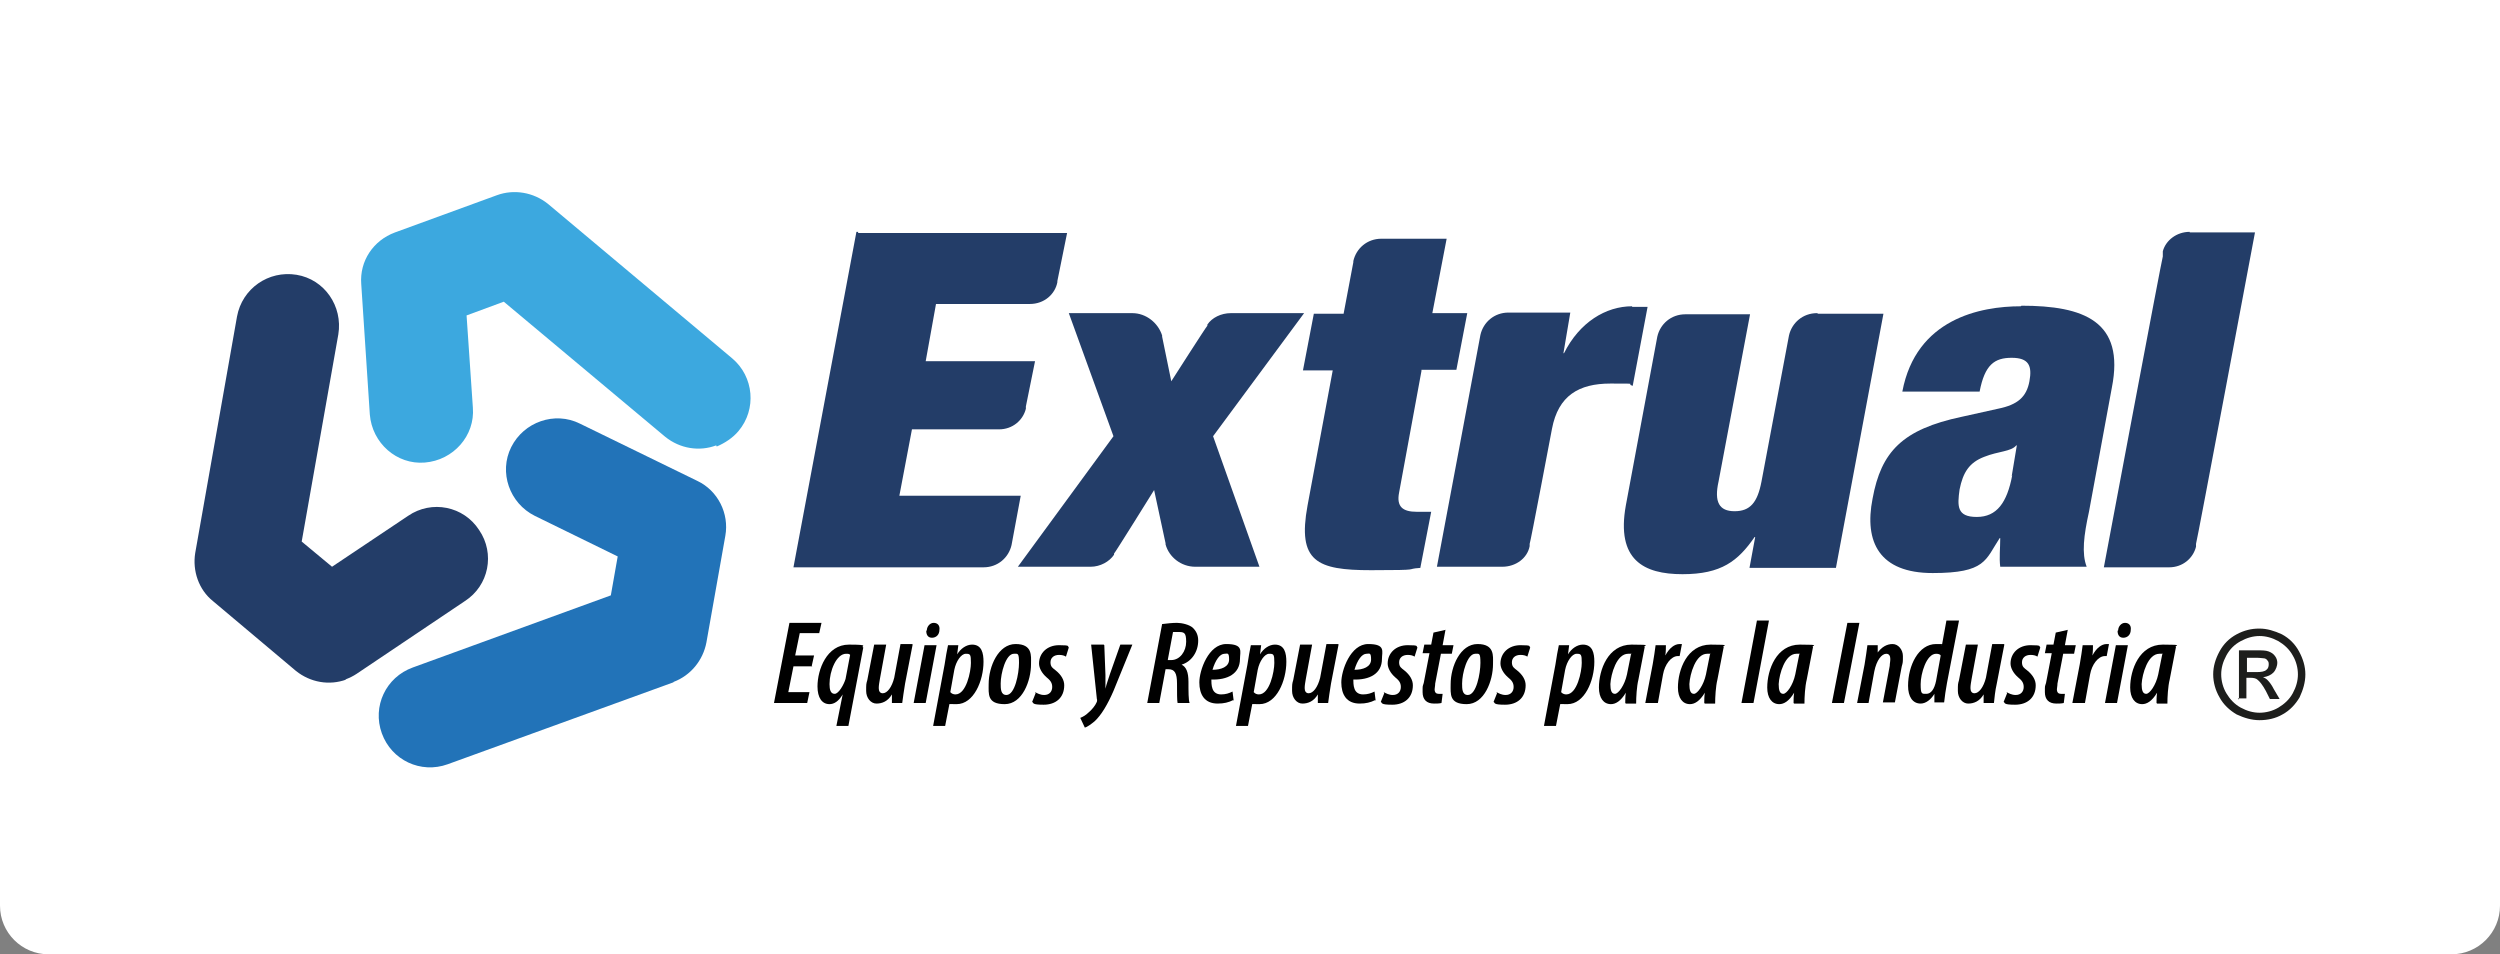
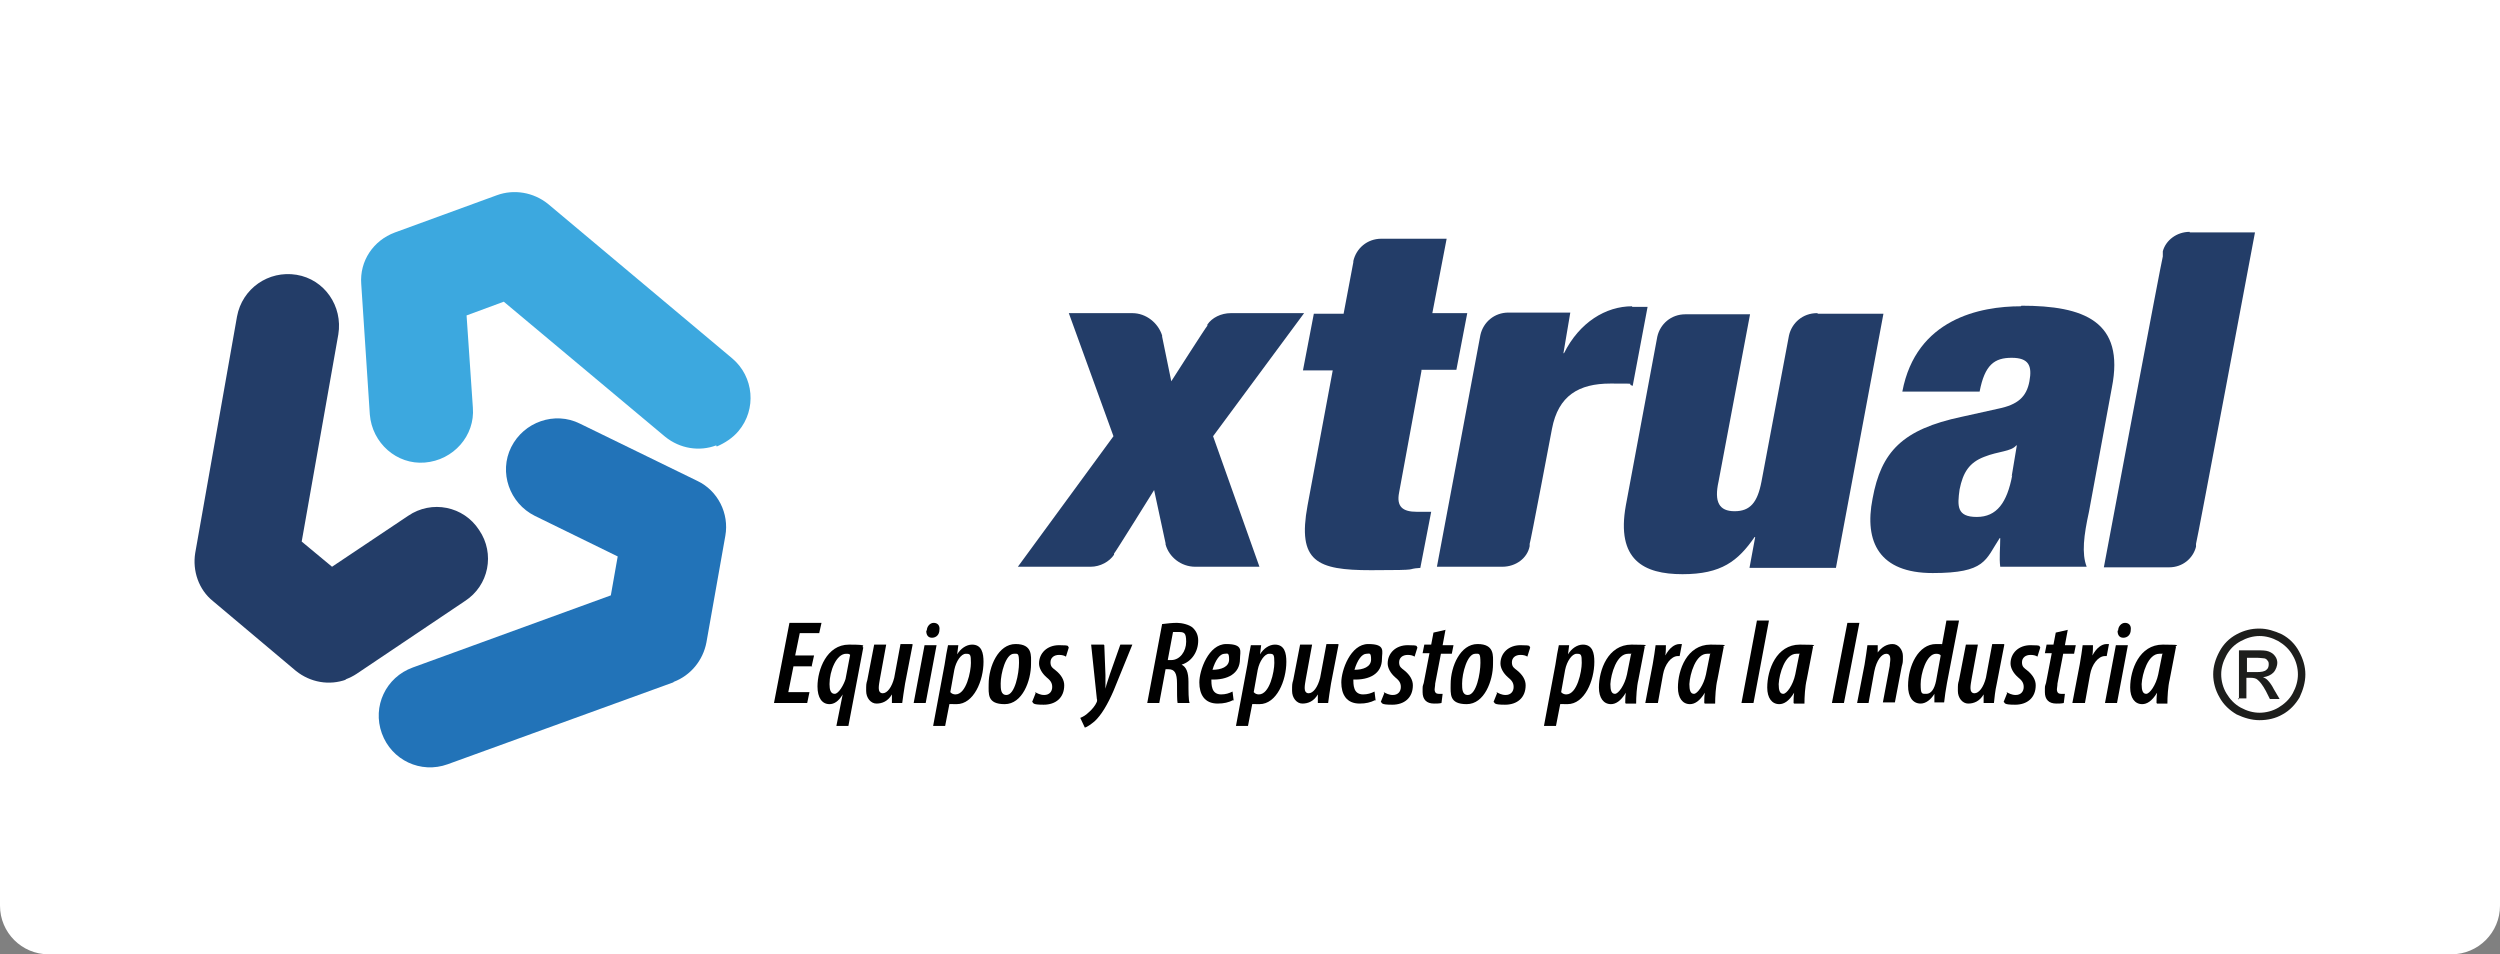
<svg xmlns="http://www.w3.org/2000/svg" id="Capa_1" version="1.1" viewBox="0 0 436.7 166.7">
  <rect x="0" y="0" width="436.7" height="166.7" fill="#808080" stroke="none" />
  <defs>
    <style>
      .st0 {
        fill: #1d1e1c;
      }

      .st1 {
        fill: #3ca8df;
      }

      .st2 {
        fill: #fff;
      }

      .st3 {
        fill: #233d68;
      }

      .st4 {
        fill: #2273b8;
      }
    </style>
  </defs>
  <path class="st2" d="M0,0h436.7v158.2c0,4.7-3.8,8.5-8.5,8.5H8.5c-4.7,0-8.5-3.8-8.5-8.5V0h0Z" />
  <g>
    <g>
      <path class="st3" d="M60.5,118.7c-3,1.1-6.3.5-8.8-1.5l-14.5-12.2c-2.5-2-3.6-5.3-3.1-8.4l7.3-41.3c.9-4.9,5.5-8.1,10.4-7.3s8.1,5.5,7.3,10.4l-6.4,36.2,5.3,4.4,13.3-8.9c4.1-2.8,9.7-1.7,12.4,2.5,2.8,4.1,1.7,9.7-2.5,12.4l-18.9,12.7c-.6.4-1.2.7-2,1h0Z" />
      <path class="st4" d="M117.6,119.2h0l-39.4,14.3c-4.7,1.7-9.8-.7-11.5-5.4-1.7-4.7.7-9.8,5.4-11.5h0l34.6-12.6,1.2-6.8-14.5-7.1c-4.4-2.2-6.3-7.6-4.1-12,2.2-4.4,7.6-6.3,12-4.1l20.5,10c3.6,1.7,5.6,5.7,4.9,9.6l-3.3,18.6c-.6,3.2-2.8,5.8-5.7,6.9h0Z" />
      <path class="st1" d="M125.1,77.8c-2.9,1.1-6.3.6-8.9-1.5l-28.2-23.6-6.5,2.4,1.1,16.1c.4,4.9-3.4,9.2-8.4,9.6-4.9.4-9.2-3.4-9.6-8.4l-1.5-22.8c-.3-4,2.1-7.6,5.9-9l17.8-6.5h0c3-1.1,6.4-.5,8.9,1.5l32.2,27c3.8,3.2,4.3,8.9,1.1,12.7-1,1.2-2.4,2.1-3.8,2.7h0Z" />
    </g>
    <g>
      <g>
        <path class="st3" d="M353,53.5c-7.1,0-18.3,2.2-20.7,14.9h13.5c.9-4.7,2.6-5.9,5.6-5.9s3.6,1.4,3.1,4.1-2,4.1-5.5,4.8l-6.3,1.4c-10.4,2.2-14.1,6.1-15.6,14.3-1.5,7.6,1.2,13,10.5,13s9.2-2.3,11.7-6.1h.1c0,1.8-.2,3.4,0,5h15.1c-.9-2.3-.5-5.5.4-9.6l4-21.7c2.3-11.6-4.9-14.3-15.8-14.3h0ZM351.5,83c-.9,4.8-2.7,7.3-6.2,7.3s-3.4-1.9-3-4.8c.6-3,1.7-4.7,4.3-5.7,2.5-1,4.7-.9,5.6-2h.1l-.9,5.4h0Z" />
-         <path class="st3" d="M149.6,40.5l-11,58.6h33.2c2.5,0,4.4-1.7,4.9-3.9h0l1.6-8.6h-21.2l2.2-11.6h15.2c2.4,0,4.2-1.6,4.7-3.6v-.4l1.6-7.9h-19.1l1.8-10h16.4c2.5,0,4.4-1.7,4.8-3.8v-.2l1.7-8.4h-36.5v-.2h-.1Z" />
        <path class="st3" d="M227.7,54.7h-12.7c-1.7,0-3.3.8-4.1,2v.2c-.1,0-6.3,9.7-6.3,9.7l-1.6-7.8v-.2c-.7-2.2-2.8-3.9-5.2-3.9h-11.1l7.8,21.5-16.7,22.8h12.7c1.7,0,3.3-.9,4.1-2.1v-.2c.1,0,7-11.1,7-11.1l2,9.3v.2c.6,2.2,2.7,3.9,5.2,3.9h11.2l-8.1-22.8,15.9-21.5h0Z" />
        <path class="st3" d="M248.3,64.6h6.1l1.9-9.9h-6.1l2.5-13h-11.4c-2.5,0-4.4,1.7-4.9,3.9v.2l-1.7,9h-5.2l-1.9,9.9h5.2l-4.4,23.6c-1.8,9.8,1.6,11.3,11.1,11.3s5.6-.2,8.6-.4l1.9-9.8h-2.5c-2.5,0-3.6-.9-3.1-3.4l3.9-21.2h0Z" />
        <path class="st3" d="M285.1,53.5c-4.6,0-9.2,2.8-11.9,8.2h-.1l1.2-7.1h-10.8c-2.5,0-4.4,1.7-4.9,3.9h0c0,.1-7.6,40.5-7.6,40.5h11.4c2.4,0,4.4-1.5,4.8-3.6v-.4c.1,0,3.9-20.1,3.9-20.1,1.1-5.8,4.7-7.9,10.2-7.9s2.5,0,3.9.4l2.6-13.8h-2.7Z" />
        <path class="st3" d="M317.4,54.7c-2.5,0-4.4,1.7-4.9,3.9h0l-4.8,25.5c-.7,3.7-2,5.2-4.7,5.2s-3.6-1.6-2.8-5.2l5.5-29.2h-11.3c-2.5,0-4.4,1.7-4.9,3.9h0l-5.5,29.5c-1.7,9.5,3.1,12,9.9,12s9.7-2.3,12.6-6.5h.1l-1,5.4h15.1l8.3-44.4h-11.4,0Z" />
        <path class="st3" d="M382.5,40.5c-2.3,0-4.2,1.5-4.7,3.4v.9c-.1,0-10.3,54.3-10.3,54.3h11.4c2.4,0,4.2-1.6,4.7-3.6v-.5c.1,0,10.3-54.4,10.3-54.4h-11.4Z" />
      </g>
      <g>
        <path class="st0" d="M394.7,109.8c1.3,0,2.6.4,3.9,1,1.3.7,2.3,1.7,3,3s1.1,2.6,1.1,4-.4,2.7-1,4c-.7,1.2-1.7,2.3-3,3-1.2.7-2.6,1-4,1s-2.7-.4-4-1c-1.2-.7-2.3-1.7-3-3-.7-1.2-1.1-2.6-1.1-4s.4-2.7,1.1-4,1.7-2.3,3-3c1.3-.7,2.6-1,3.9-1h0ZM394.7,111.1c-1.1,0-2.2.3-3.3.9s-1.9,1.4-2.5,2.5c-.6,1.1-.9,2.2-.9,3.3s.3,2.3.9,3.3c.6,1,1.4,1.9,2.5,2.5,1.1.6,2.2.9,3.3.9s2.3-.3,3.3-.9,1.9-1.4,2.5-2.5c.6-1.1.9-2.2.9-3.3s-.3-2.3-.9-3.3c-.6-1.1-1.5-1.9-2.5-2.5-1.1-.6-2.2-.9-3.3-.9h-.1ZM391.1,122.2v-8.6h3c1,0,1.7,0,2.2.2s.8.4,1.1.8.4.8.4,1.2-.2,1.2-.7,1.7c-.4.4-1,.7-1.8.8.3.1.6.3.7.4.4.4.8.9,1.2,1.7l1,1.7h-1.7l-.7-1.4c-.6-1.1-1.1-1.7-1.5-2-.2-.2-.7-.3-1.1-.3h-.8v3.6h-1.5ZM392.5,117.4h1.7c.8,0,1.4-.1,1.7-.4.3-.2.4-.6.4-.9s0-.5-.2-.7c-.1-.2-.4-.4-.6-.4s-.7-.1-1.4-.1h-1.6v2.6h0Z" />
        <g>
          <path d="M141.9,116.4h-3.3l-.9,4.5h3.7l-.4,1.9h-5.8l2.7-14h5.6l-.4,1.8h-3.4l-.8,3.9h3.3l-.4,1.8Z" />
          <path d="M146.1,126.8l1.1-5.5h0c-.7,1.2-1.5,1.7-2.3,1.7-1.3,0-2.1-1.1-2.1-3.1,0-2.9,1.6-7.3,5.5-7.3s1.9.3,2.5.5l-2.6,13.7h-2.1ZM148.4,114.3c-.1-.1-.4-.1-.6-.1-1.7,0-2.9,3-2.9,5.3,0,1,.2,1.7.9,1.7s1.6-1.6,1.9-2.6l.8-4.2Z" />
          <path d="M159.4,112.7l-1.3,6.7c-.2,1.3-.4,2.5-.5,3.4h-1.8v-1.5c.1,0,0,0,0,0-.7,1.2-1.7,1.6-2.7,1.6s-1.8-1-1.8-2.2,0-1.2.2-1.9l1.2-6.2h2.1l-1.1,6c-.1.6-.2,1.1-.2,1.6s.2.9.7.9c.8,0,1.6-1.1,2-2.7l1.1-5.9h2.1Z" />
          <path d="M159.6,122.8l1.9-10.1h2.1l-1.9,10.1h-2.1ZM161.9,110.1c0-.6.5-1.3,1.2-1.3s1.1.5,1,1.2c0,.9-.6,1.4-1.3,1.4s-1-.5-1-1.2Z" />
          <path d="M163,126.8l2-10.7c.2-1.3.4-2.5.6-3.4h1.8l-.2,1.6h0c.6-1,1.6-1.7,2.6-1.7,1.7,0,2,1.5,2,3,0,3.3-1.7,7.4-4.7,7.4s-1-.1-1.2-.3h0l-.8,4.1h-2.1ZM166.1,121c.2.2.5.3.8.3,1.9,0,2.7-4,2.7-5.5s-.1-1.6-.9-1.6-1.7,1.3-2,2.8l-.7,3.9Z" />
          <path d="M180.1,116c0,2.9-1.5,7-4.6,7s-2.8-1.8-2.8-3.5c0-3.1,1.7-7,4.7-7s2.7,2.1,2.7,3.4ZM174.8,119.4c0,.9,0,2,1,2,1.5,0,2.2-3.8,2.2-5.6s-.2-1.6-.9-1.6c-1.4,0-2.3,3.4-2.3,5.2Z" />
          <path d="M180.8,120.9c.4.2.9.5,1.6.5.9,0,1.4-.6,1.4-1.4s-.4-1.2-1-1.7c-.8-.7-1.3-1.6-1.3-2.4,0-1.8,1.4-3.2,3.5-3.2s1.4.2,1.7.4l-.5,1.6c-.3-.2-.7-.3-1.2-.3-.9,0-1.5.5-1.5,1.3s.4,1,.9,1.4c1,.8,1.5,1.7,1.5,2.6,0,2.2-1.5,3.4-3.6,3.4s-1.7-.3-2-.5l.6-1.5Z" />
          <path d="M192.9,112.7l.2,5.2c0,.9,0,1.6,0,2.4h0c.2-.9.5-1.6.8-2.6l1.8-5.1h2.1l-3.3,8.1c-1,2.3-2.1,4.2-3.3,5.3-.6.5-1.3,1-1.7,1.1l-.8-1.7c.5-.2,1-.5,1.4-.9.6-.5,1.2-1.2,1.5-1.9,0-.2.1-.3,0-.5l-1-9.5h2.2Z" />
          <path d="M203.1,109c.8-.1,1.7-.2,2.5-.2s2.2.3,2.8.9c.6.6.9,1.3.9,2.2,0,2-1.2,3.7-2.9,4.2h0c.8.4,1.2,1.3,1.2,3,0,1.7,0,3.2.2,3.7h-2.1c-.1-.4-.1-1.8-.1-3.4,0-1.8-.4-2.5-1.5-2.5h-.5l-1.1,5.9h-2.1l2.6-13.8ZM204,115.3h.6c1.5,0,2.6-1.5,2.6-3.2s-.4-1.7-1.5-1.7-.6,0-.8,0l-.9,4.8Z" />
          <path d="M215.4,122.3c-.8.4-1.6.6-2.7.6-2.3,0-3.2-1.6-3.2-3.7s1.6-6.7,4.7-6.7,2.4,1.3,2.4,2.6c0,2.6-2.2,3.7-5,3.6,0,.3,0,1.1.2,1.6.2.6.7,1,1.5,1s1.4-.2,2-.5l.2,1.6ZM213.9,114.2c-.8,0-1.6,1.1-2.1,2.8,1.5,0,2.9-.5,2.9-1.8s-.3-1-.8-1Z" />
          <path d="M215.9,126.8l2-10.7c.2-1.3.4-2.5.6-3.4h1.8l-.2,1.6h0c.6-1,1.6-1.7,2.6-1.7,1.7,0,2,1.5,2,3,0,3.3-1.7,7.4-4.7,7.4s-1-.1-1.2-.3h0l-.8,4.1h-2.1ZM219.1,121c.2.2.5.3.8.3,1.9,0,2.7-4,2.7-5.5s-.1-1.6-.9-1.6-1.7,1.3-2,2.8l-.7,3.9Z" />
          <path d="M233.8,112.7l-1.3,6.7c-.2,1.3-.4,2.5-.5,3.4h-1.8v-1.5c.1,0,0,0,0,0-.7,1.2-1.7,1.6-2.7,1.6s-1.8-1-1.8-2.2,0-1.2.2-1.9l1.2-6.2h2.1l-1.1,6c-.1.6-.2,1.1-.2,1.6s.2.9.7.9c.8,0,1.6-1.1,2-2.7l1.1-5.9h2.1Z" />
          <path d="M240.2,122.3c-.8.4-1.6.6-2.7.6-2.3,0-3.2-1.6-3.2-3.7s1.6-6.7,4.7-6.7,2.4,1.3,2.4,2.6c0,2.6-2.2,3.7-5,3.6,0,.3,0,1.1.2,1.6.2.6.7,1,1.5,1s1.4-.2,2-.5l.2,1.6ZM238.7,114.2c-.8,0-1.6,1.1-2.1,2.8,1.5,0,2.9-.5,2.9-1.8s-.3-1-.8-1Z" />
          <path d="M241.7,120.9c.4.2.9.5,1.6.5.9,0,1.4-.6,1.4-1.4s-.4-1.2-1-1.7c-.8-.7-1.3-1.6-1.3-2.4,0-1.8,1.4-3.2,3.5-3.2s1.4.2,1.7.4l-.5,1.6c-.3-.2-.7-.3-1.2-.3-.9,0-1.5.5-1.5,1.3s.4,1,.9,1.4c1,.8,1.5,1.7,1.5,2.6,0,2.2-1.5,3.4-3.6,3.4s-1.7-.3-2-.5l.6-1.5Z" />
          <path d="M252.5,110l-.5,2.7h1.9l-.3,1.5h-1.9l-1,5.2c0,.4-.1.8-.1,1,0,.6.3.8.7.8s.4,0,.7,0l-.2,1.6c-.4.1-.9.1-1.3.1-1.3,0-2-.7-2-2s0-.9.2-1.6l1-5.2h-1.2l.3-1.5h1.2l.4-2.1,2.2-.5Z" />
          <path d="M260.8,116c0,2.9-1.5,7-4.6,7s-2.8-1.8-2.8-3.5c0-3.1,1.7-7,4.7-7s2.7,2.1,2.7,3.4ZM255.4,119.4c0,.9,0,2,1,2,1.5,0,2.2-3.8,2.2-5.6s-.2-1.6-.9-1.6c-1.4,0-2.3,3.4-2.3,5.2Z" />
          <path d="M261.4,120.9c.4.2.9.5,1.6.5.9,0,1.4-.6,1.4-1.4s-.4-1.2-1-1.7c-.8-.7-1.3-1.6-1.3-2.4,0-1.8,1.4-3.2,3.5-3.2s1.4.2,1.7.4l-.5,1.6c-.3-.2-.7-.3-1.2-.3-.9,0-1.5.5-1.5,1.3s.4,1,.9,1.4c1,.8,1.5,1.7,1.5,2.6,0,2.2-1.5,3.4-3.6,3.4s-1.7-.3-2-.5l.6-1.5Z" />
          <path d="M269.7,126.8l2-10.7c.2-1.3.4-2.5.6-3.4h1.8l-.2,1.6h0c.6-1,1.6-1.7,2.6-1.7,1.7,0,2,1.5,2,3,0,3.3-1.7,7.4-4.7,7.4s-1-.1-1.2-.3h0l-.8,4.1h-2.1ZM272.8,121c.2.2.5.3.8.3,1.9,0,2.7-4,2.7-5.5s-.1-1.6-.9-1.6-1.7,1.3-2,2.8l-.7,3.9Z" />
          <path d="M283.9,122.8c0-.6,0-1.1.1-1.8h0c-.9,1.5-1.8,2-2.6,2-1.3,0-2.1-1.1-2.1-2.9,0-3.1,1.6-7.5,5.7-7.5s1.8.2,2.3.4l-1.1,5.7c-.3,1.2-.4,3.1-.4,4.2h-1.8ZM285,114.2c-.2,0-.4,0-.6,0-2,0-3,3.5-3.1,5.3,0,1.1.2,1.7.8,1.7s1.7-1.5,2.1-3.4l.7-3.5Z" />
          <path d="M287.4,122.8l1.3-6.8c.2-1.2.4-2.4.5-3.3h1.8c0,.5,0,1.1-.1,1.8h0c.7-1.3,1.6-2,2.5-2s.2,0,.4,0l-.4,2.1c0,0-.2,0-.3,0-1.2,0-2.3,1.5-2.6,3.2l-.9,5h-2.1Z" />
          <path d="M297.7,122.8c0-.6,0-1.1.1-1.8h0c-.9,1.5-1.8,2-2.6,2-1.3,0-2.1-1.1-2.1-2.9,0-3.1,1.6-7.5,5.7-7.5s1.8.2,2.3.4l-1.1,5.7c-.3,1.2-.4,3.1-.4,4.2h-1.8ZM298.8,114.2c-.2,0-.4,0-.6,0-2,0-3,3.5-3.1,5.3,0,1.1.2,1.7.8,1.7s1.7-1.5,2.1-3.4l.7-3.5Z" />
          <path d="M304.2,122.8l2.7-14.4h2.1l-2.7,14.4h-2.1Z" />
          <path d="M313.3,122.8c0-.6,0-1.1.1-1.8h0c-.9,1.5-1.8,2-2.6,2-1.3,0-2.1-1.1-2.1-2.9,0-3.1,1.6-7.5,5.7-7.5s1.8.2,2.3.4l-1.1,5.7c-.3,1.2-.4,3.1-.4,4.2h-1.8ZM314.4,114.2c-.2,0-.4,0-.6,0-2,0-3,3.5-3.1,5.3,0,1.1.2,1.7.8,1.7s1.7-1.5,2.1-3.4l.7-3.5Z" />
          <path d="M324.8,108.8l-2.7,14h-2.1l2.7-14h2.1Z" />
          <path d="M324.4,122.8l1.3-6.7c.2-1.3.4-2.5.5-3.4h1.8v1.4c-.1,0-.1,0-.1,0,.8-1.1,1.7-1.6,2.7-1.6s1.8,1,1.8,2.1,0,1.1-.2,1.8l-1.2,6.3h-2.1l1.2-6.4c0-.4.1-.7.1-1.2s-.2-.9-.7-.9c-.8,0-1.7,1.1-2.1,3.1l-1,5.5h-2.1Z" />
          <path d="M342.2,108.4l-2.1,10.9c-.2,1.1-.4,2.4-.5,3.4h-1.7v-1.5c.1,0,0,0,0,0-.6,1-1.5,1.7-2.4,1.7-1.4,0-2.2-1.2-2.2-3.1,0-3.5,1.8-7.3,4.9-7.3s.7.1,1,.3l.8-4.4h2.1ZM339,114.5c-.1-.2-.4-.3-.8-.3-1.7,0-2.7,3.5-2.7,5.3s.2,1.7,1,1.7,1.4-.8,1.7-2.3l.8-4.4Z" />
          <path d="M350.1,112.7l-1.3,6.7c-.3,1.3-.4,2.5-.5,3.4h-1.8v-1.5c.1,0,0,0,0,0-.7,1.2-1.7,1.6-2.7,1.6s-1.8-1-1.8-2.2,0-1.2.2-1.9l1.2-6.2h2.1l-1.1,6c-.1.6-.2,1.1-.2,1.6s.2.9.7.9c.8,0,1.6-1.1,2-2.7l1.1-5.9h2.1Z" />
          <path d="M350.5,120.9c.4.2.9.5,1.6.5.9,0,1.4-.6,1.4-1.4s-.4-1.2-1-1.7c-.8-.7-1.3-1.6-1.3-2.4,0-1.8,1.4-3.2,3.5-3.2s1.4.2,1.7.4l-.5,1.6c-.3-.2-.7-.3-1.2-.3-.9,0-1.5.5-1.5,1.3s.4,1,.9,1.4c1,.8,1.5,1.7,1.5,2.6,0,2.2-1.5,3.4-3.6,3.4s-1.7-.3-2-.5l.6-1.5Z" />
          <path d="M361.2,110l-.5,2.7h1.9l-.3,1.5h-1.9l-1,5.2c0,.4-.1.8-.1,1,0,.6.3.8.7.8s.4,0,.7,0l-.2,1.6c-.4.1-.9.1-1.3.1-1.3,0-2-.7-2-2s0-.9.2-1.6l1-5.2h-1.2l.3-1.5h1.2l.4-2.1,2.2-.5Z" />
          <path d="M362,122.8l1.3-6.8c.2-1.2.4-2.4.5-3.3h1.8c0,.5,0,1.1-.1,1.8h0c.7-1.3,1.6-2,2.5-2s.3,0,.4,0l-.4,2.1c0,0-.2,0-.3,0-1.2,0-2.3,1.5-2.6,3.2l-.9,5h-2.1Z" />
          <path d="M367.7,122.8l1.9-10.1h2.1l-1.9,10.1h-2.1ZM370,110.1c0-.6.5-1.3,1.2-1.3s1.1.5,1,1.2c0,.9-.6,1.4-1.3,1.4s-1-.5-1-1.2Z" />
          <path d="M376.7,122.8c0-.6,0-1.1.1-1.8h0c-.9,1.5-1.8,2-2.6,2-1.3,0-2.1-1.1-2.1-2.9,0-3.1,1.6-7.5,5.7-7.5s1.8.2,2.3.4l-1.1,5.7c-.3,1.2-.4,3.1-.4,4.2h-1.8ZM377.8,114.2c-.2,0-.4,0-.6,0-2,0-3,3.5-3.1,5.3,0,1.1.2,1.7.8,1.7s1.7-1.5,2.1-3.4l.7-3.5Z" />
        </g>
      </g>
    </g>
  </g>
</svg>